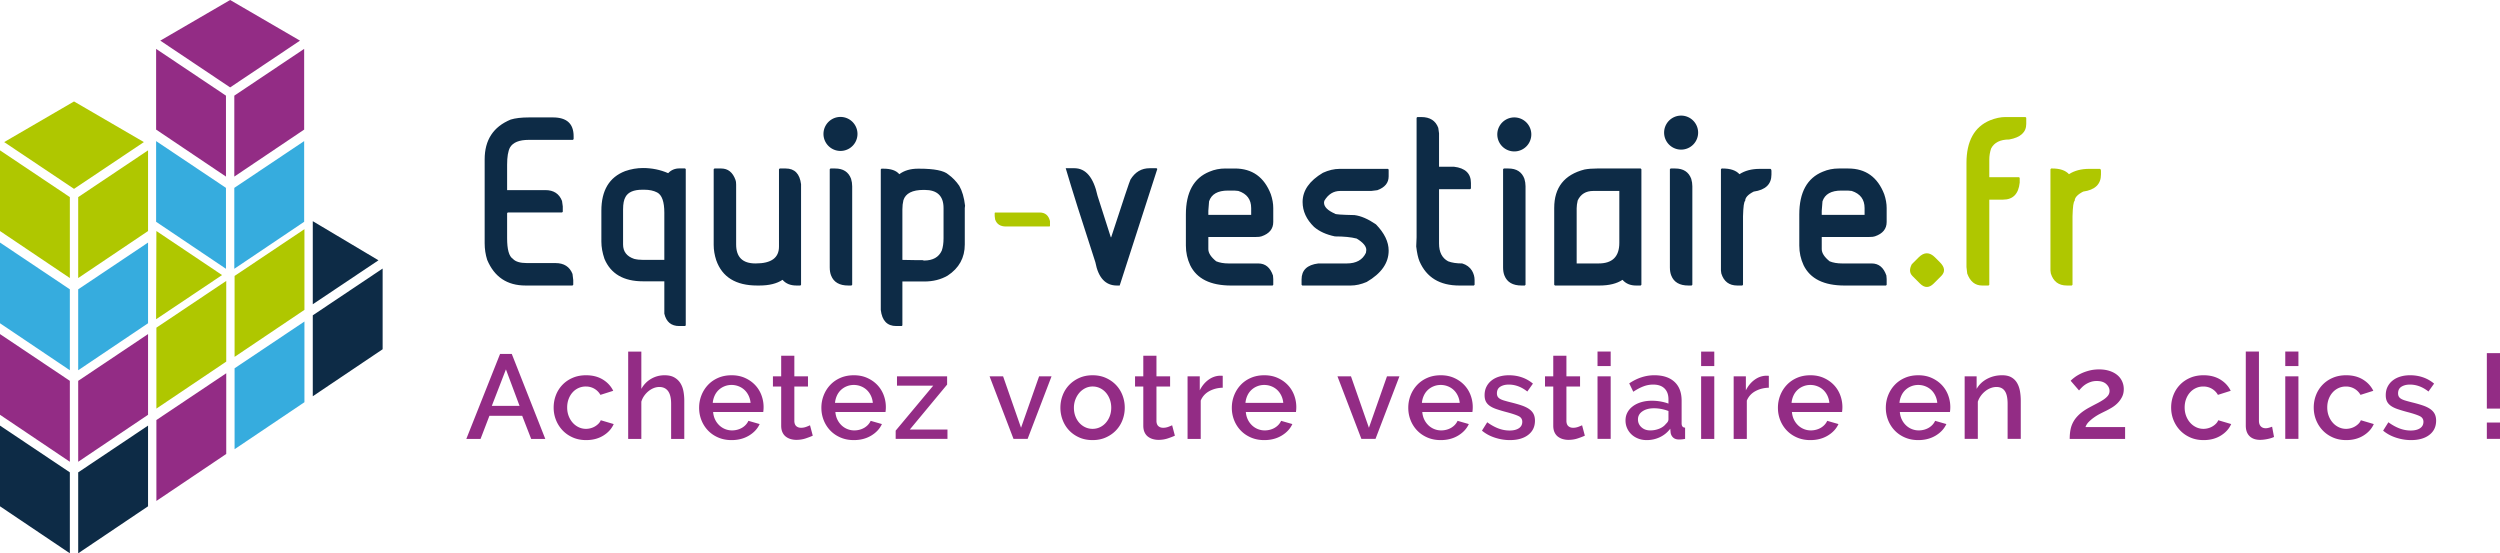
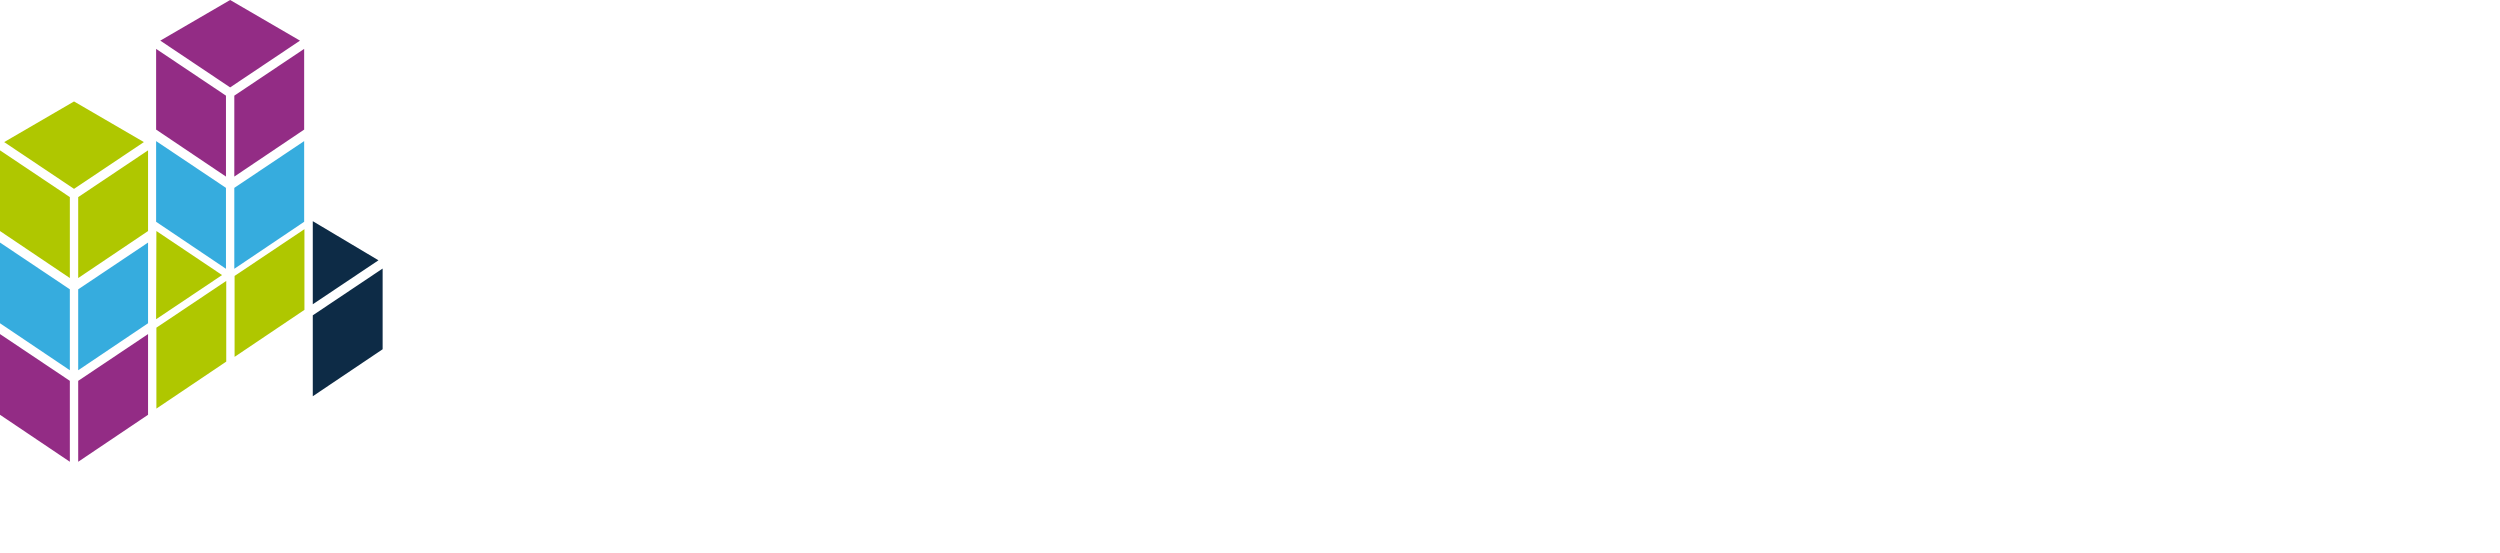
<svg xmlns="http://www.w3.org/2000/svg" xmlns:xlink="http://www.w3.org/1999/xlink" width="1145.97" height="253.623" viewBox="0 0 1145.97 253.623">
-   <path fill="#932C85" d="M103.707 171.095v36.991l-32.019 21.543v-37.096z" />
  <path fill="#AFC700" d="M103.707 128.764v36.991l-32.019 21.544v-37.097zm-32.146 17.565l30.233-20.243-30.106-20.19" />
-   <path fill="#36ACDE" d="M139.551 147.379v36.991l-32.019 21.543v-37.096z" />
  <path fill="#AFC700" d="M139.551 105.048v36.991l-32.019 21.543v-37.096z" />
-   <path fill="#0D2B46" d="M0 232.08l32.018 21.543v-37.097L0 195.089zm35.844-15.554v37.097l32.018-21.543v-36.991z" />
  <path fill="#932C85" d="M0 190.129l32.018 21.542v-37.095L0 153.136zm67.863-36.992v36.991l-32.019 21.543v-37.096z" />
  <path fill="#36ACDE" d="M0 148.177l32.018 21.543v-37.097L0 111.186zm67.863-36.992v36.991l-32.019 21.543v-37.096z" />
  <path fill="#AFC700" d="M1.912 65.131l32.019 21.438 32.02-21.438-32.02-18.623zM0 105.908l32.018 21.543V90.355L0 68.917zm67.863-36.991v36.991l-32.019 21.543V90.354z" />
  <path fill="#36ACDE" d="M71.561 64.677v36.992l32.019 21.543V86.116zm67.862 0v36.992l-32.019 21.543V86.116z" />
  <path fill="#932C85" d="M105.492 0L73.473 18.625l32.018 21.438 32.02-21.438zM71.561 22.409V59.4l32.019 21.543V43.847zm67.862 0V59.4l-32.019 21.543V43.847z" />
  <path fill="#0D2B46" d="M143.376 139.476l30.106-20.159-30.106-17.93m32.019 21.715v36.992l-32.019 21.543v-37.096z" />
  <defs>
-     <path id="a" d="M0 0h1145.969v253.623H0z" />
-   </defs>
+     </defs>
  <clipPath id="b">
    <use xlink:href="#a" overflow="visible" />
  </clipPath>
  <path clip-path="url(#b)" fill="#0D2B46" d="M242.532 53.823h10.935c6.317 0 9.476 2.873 9.476 8.619v1.329l-.343.344h-20.239c-4.346 0-7.204 1.157-8.577 3.473-.886 1.658-1.329 4.302-1.329 7.933v11.62h17.538c3.802 0 6.347 1.659 7.633 4.975l.343 2.486v2.488l-.343.299h-24.871l-.3.344v11.449c0 5.174.872 8.319 2.616 9.434 1.172 1.315 3.33 1.973 6.475 1.973h13.078c3.888 0 6.49 1.658 7.804 4.973l.344 2.83v2.146l-.344.343h-21.525c-8.434 0-14.294-3.916-17.581-11.749-.772-2.43-1.158-4.975-1.158-7.633V73.034c0-8.861 3.973-14.937 11.921-18.225 2.115-.657 4.931-.986 8.447-.986m52.211 23.198c4.088 0 7.933.787 11.535 2.358 1.373-1.458 3.102-2.186 5.189-2.186h2.53l.343.3v71.654l-.343.3h-2.658c-3.66 0-5.933-1.887-6.819-5.66V128.95h-9.777c-8.89 0-14.779-3.431-17.666-10.291-.944-2.773-1.415-5.404-1.415-7.891V96.575c0-9.29 3.63-15.336 10.891-18.139 2.717-.943 5.446-1.415 8.19-1.415m-9.133 18.953v16.081c0 3.259 1.687 5.46 5.06 6.604 1.229.314 2.644.471 4.245.471h9.605V97.518c0-5.06-1.1-8.161-3.302-9.305-1.601-.829-3.545-1.244-5.831-1.244h-.944c-3.945 0-6.518 1.102-7.718 3.302-.744 1.259-1.115 3.159-1.115 5.703m41.877-18.738h3.088c3.115 0 5.303 1.744 6.56 5.231.201.487.301 1.201.301 2.144v27.444c0 5.804 2.944 8.704 8.833 8.704h.172c7.089 0 10.634-2.572 10.634-7.717V77.579l.344-.343h2.744c4.088 0 6.431 2.401 7.032 7.204v46.097l-.3.343h-1.801c-2.773 0-4.903-.873-6.389-2.616-2.602 1.743-6.147 2.616-10.635 2.616h-.986c-9.805 0-16.066-3.873-18.782-11.622-.772-2.372-1.157-4.716-1.157-7.032V77.579l.342-.343zm53.198 0h2.101c3.715 0 6.16 1.572 7.333 4.717.342 1.143.514 2.287.514 3.43v45.154l-.344.343h-1.457c-4.031 0-6.646-1.515-7.847-4.545-.429-1.03-.644-2.287-.644-3.774V77.579l.344-.343zm23.353.086h.943c3.431 0 5.846.843 7.247 2.529 2.258-1.686 5.131-2.529 8.618-2.529h.472c6.918 0 11.378.885 13.379 2.658 1.944 1.401 3.616 3.131 5.017 5.188 1.343 2.345 2.23 5.389 2.658 9.134l-.128 1.072v16.681c0 6.089-2.616 10.849-7.847 14.279-3.088 1.8-6.661 2.702-10.72 2.702h-10.034v20.111l-.301.3h-2.529c-4.146 0-6.504-2.459-7.076-7.376v-64.45l.301-.299zm9.605 18.695v23.113l7.075.128h2.187l.643.172c4.059 0 6.776-1.515 8.148-4.545.542-1.544.814-3.43.814-5.66V95.374c0-5.545-2.888-8.319-8.662-8.319h-.472c-5.174 0-8.261 1.573-9.261 4.717-.316 1.287-.472 2.702-.472 4.245" />
  <path clip-path="url(#b)" fill="#AFC700" d="M456.161 97.408h20.38c2.534 0 4.12 1.311 4.759 3.932v2.275l-.207.207h-19.966c-2.57 0-4.225-1.068-4.966-3.207l-.206-1.552v-1.448l.206-.207z" />
  <path clip-path="url(#b)" fill="#0D2B46" d="M488.51 77.107h3.944c5.26 0 8.805 4.202 10.635 12.607l6.089 19.039h.172c5.574-17.094 8.518-25.9 8.833-26.415 2.115-3.487 5.06-5.231 8.834-5.231h3.13l.343.343-17.238 53.429h-1.287c-5.231 0-8.518-3.559-9.862-10.677-6.233-19.096-10.763-33.461-13.593-43.095m73.223.129h4.288c7.975 0 13.478 3.931 16.509 11.792.743 2.202 1.115 4.318 1.115 6.347v6.389c0 3.145-1.787 5.332-5.361 6.56-.486.201-1.357.301-2.615.301h-21.783v5.574c0 1.774 1.2 3.631 3.602 5.574 1.6.659 3.516.987 5.746.987h13.55c3.23 0 5.474 1.843 6.732 5.532l.129 1.629v2.616l-.3.343h-18.997c-9.491 0-15.752-3.103-18.782-9.305-1.316-2.83-1.973-5.832-1.973-9.005V98.334c0-10.177 3.603-16.724 10.807-19.64 2.258-.971 4.703-1.458 7.333-1.458m-7.847 19.468v1.801h19.639v-3.13c0-3.945-1.958-6.561-5.874-7.848l-1.801-.171h-2.959c-4.689 0-7.576 1.644-8.662 4.931l-.343 4.417zm60.188-19.296h22.168l.302.343v3.087c0 2.973-1.731 5.089-5.189 6.346l-2.787.343h-14.193c-3.116 0-5.561 1.516-7.332 4.546l-.129.814c0 1.917 1.673 3.602 5.017 5.06 0 .315 2.987.529 8.962.644 2.944.372 6.218 1.787 9.82 4.245 3.887 4.003 5.832 8.018 5.832 12.05 0 5.66-3.36 10.448-10.077 14.364-2.545 1.087-4.99 1.63-7.333 1.63h-22.169l-.343-.343v-2.444c0-4.26 2.557-6.704 7.676-7.333h13.035c4.345 0 7.274-1.629 8.791-4.888l.171-1.287c0-1.715-1.474-3.458-4.416-5.232-2.545-.657-5.862-.986-9.949-.986-4.002-.828-7.204-2.286-9.605-4.373-3.487-3.402-5.23-7.204-5.23-11.406 0-5.232 3.101-9.692 9.304-13.379 2.627-1.201 5.187-1.801 7.674-1.801m35.615-23.756h1.802c3.973 0 6.574 1.658 7.804 4.974l.343 2.487v15.309h6.819c5.202.599 7.803 3.086 7.803 7.46v2.488l-.342.343h-14.28v24.914c0 3.944 1.387 6.661 4.159 8.146 1.687.658 3.845.986 6.476.986 1.974.601 3.458 1.702 4.459 3.302.802 1.372 1.201 2.817 1.201 4.331v2.146l-.343.343h-6.646c-8.978 0-15.066-3.703-18.268-11.107-.658-1.571-1.158-3.844-1.501-6.817l.172-4.16V53.995l.342-.343zm39.649 23.584h2.101c3.715 0 6.16 1.572 7.333 4.717.342 1.143.514 2.287.514 3.43v45.154l-.344.343h-1.457c-4.031 0-6.646-1.515-7.847-4.545-.43-1.03-.645-2.287-.645-3.774V77.579l.345-.343zm42.82-.001h19.896l.344.343v52.958l-.344.344h-2.101c-2.63 0-4.703-.872-6.217-2.615-2.604 1.743-6.133 2.615-10.592 2.615h-20.368l-.345-.344V95.332c0-9.376 4.617-15.251 13.852-17.624 1.629-.314 3.587-.473 5.875-.473m-9.433 18.267v25.257h10.076c6.318 0 9.478-3.145 9.478-9.434V87.526h-11.921c-3.403 0-5.789 1.458-7.161 4.374-.317 1.373-.472 2.575-.472 3.602m43.077-18.266h2.102c3.715 0 6.16 1.572 7.333 4.717.342 1.143.514 2.287.514 3.43v45.154l-.344.343h-1.457c-4.031 0-6.646-1.515-7.847-4.545-.43-1.03-.645-2.287-.645-3.774V77.579l.344-.343zm23.396 0h.472c3.544 0 6.102.872 7.675 2.615 2.515-1.629 5.604-2.443 9.262-2.443h4.933c.313.114.471.443.471.985v1.63c0 4.432-2.716 7.032-8.146 7.805-2.603 1.344-3.902 2.759-3.902 4.245-.543.343-.872 2.687-.987 7.032v31.432l-.342.343h-2.273c-3.745 0-6.188-1.844-7.333-5.532l-.172-1.33V77.579l.342-.343zm53.712 0h4.288c7.975 0 13.478 3.931 16.509 11.792.743 2.202 1.115 4.318 1.115 6.347v6.389c0 3.145-1.787 5.332-5.361 6.56-.486.201-1.357.301-2.615.301h-21.783v5.574c0 1.774 1.2 3.631 3.603 5.574 1.6.659 3.516.987 5.746.987h13.55c3.23 0 5.474 1.843 6.732 5.532l.129 1.629v2.616l-.301.343h-18.995c-9.491 0-15.752-3.103-18.782-9.305-1.316-2.83-1.974-5.832-1.974-9.005V98.334c0-10.177 3.604-16.724 10.808-19.64 2.256-.971 4.701-1.458 7.331-1.458m-7.847 19.468v1.801h19.64v-3.13c0-3.945-1.958-6.561-5.874-7.848l-1.801-.171h-2.959c-4.689 0-7.576 1.644-8.662 4.931l-.344 4.417z" />
  <path clip-path="url(#b)" fill="#AFC700" d="M886.988 117.978l2.247 2.248c2.3 2.298 2.498 4.398.602 6.296l-3.449 3.448c-2.098 2.1-4.196 2.1-6.296 0l-3.447-3.448c-1.374-1.374-1.474-3.172-.3-5.397l3.148-3.147c2.498-2.498 4.995-2.499 7.495 0m32.343-64.326h9.134l.344.343v2.83c0 3.802-2.603 6.175-7.805 7.118-4.116 0-6.891 1.387-8.318 4.159-.544 1.688-.816 3.345-.816 4.975v8.147h13.638l.3.343v2.144c-.543 5.203-3.087 7.804-7.633 7.804h-6.305v39.022l-.343.343h-2.959c-3.201 0-5.474-1.83-6.817-5.489l-.344-3.002v-47.64c0-10.063 3.604-16.595 10.808-19.597 2.484-1 4.857-1.5 7.116-1.5m20.909 23.584h.473c3.544 0 6.102.872 7.675 2.615 2.515-1.629 5.603-2.443 9.262-2.443h4.933c.313.114.471.443.471.985v1.63c0 4.432-2.716 7.032-8.147 7.805-2.602 1.344-3.901 2.759-3.901 4.245-.543.343-.872 2.687-.987 7.032v31.432l-.342.343h-2.273c-3.746 0-6.188-1.844-7.333-5.532l-.172-1.33V77.579l.341-.343z" />
  <path clip-path="url(#b)" fill="#932C85" d="M229.222 162.251h5.374l15.354 38.936h-6.471l-4.112-10.584h-15.026l-4.057 10.584h-6.526l15.464-38.936zm8.938 23.801l-6.251-16.727-6.471 16.727h12.722zm15.628.767c0-2.011.347-3.911 1.042-5.703a14.092 14.092 0 0 1 2.988-4.716c1.298-1.353 2.861-2.423 4.689-3.208 1.827-.786 3.875-1.18 6.142-1.18 2.961 0 5.511.65 7.65 1.947 2.138 1.297 3.737 3.025 4.798 5.181l-5.868 1.866a7.553 7.553 0 0 0-2.796-2.825c-1.171-.676-2.468-1.014-3.894-1.014a8.034 8.034 0 0 0-6.087 2.714c-.768.86-1.371 1.874-1.81 3.043-.438 1.171-.658 2.468-.658 3.895 0 1.39.228 2.679.686 3.865.457 1.189 1.078 2.222 1.865 3.099a8.571 8.571 0 0 0 2.741 2.057 7.66 7.66 0 0 0 3.318.74c.731 0 1.462-.102 2.193-.302s1.399-.483 2.002-.851c.603-.365 1.133-.786 1.59-1.261s.795-.987 1.014-1.536l5.923 1.755c-.951 2.158-2.541 3.921-4.771 5.292s-4.862 2.058-7.896 2.058c-2.231 0-4.259-.403-6.087-1.207-1.829-.805-3.392-1.893-4.689-3.264a14.78 14.78 0 0 1-3.016-4.743c-.713-1.791-1.069-3.691-1.069-5.702m59.881 14.368h-6.032V185.12c0-2.632-.466-4.579-1.399-5.84-.932-1.262-2.275-1.893-4.03-1.893-.841 0-1.682.164-2.522.493a9.022 9.022 0 0 0-2.386 1.399c-.75.603-1.417 1.314-2.002 2.138s-1.024 1.729-1.316 2.714v17.056h-6.032v-40.031h6.032v17.108c1.097-1.974 2.586-3.51 4.47-4.605 1.882-1.097 3.939-1.646 6.169-1.646 1.791 0 3.263.32 4.414.959 1.152.642 2.074 1.49 2.769 2.551.695 1.061 1.179 2.295 1.454 3.702.274 1.406.411 2.897.411 4.469v17.493zm21.659.548c-2.229 0-4.259-.394-6.087-1.18-1.828-.785-3.391-1.854-4.688-3.208a14.452 14.452 0 0 1-3.016-4.717c-.713-1.79-1.069-3.691-1.069-5.702s.356-3.921 1.069-5.73a14.713 14.713 0 0 1 3.016-4.771c1.297-1.371 2.86-2.449 4.688-3.235s3.875-1.179 6.143-1.179c2.229 0 4.249.401 6.059 1.206s3.354 1.874 4.633 3.208a13.768 13.768 0 0 1 2.935 4.66 15.502 15.502 0 0 1 .959 6.8c-.036.384-.073.704-.11.96h-22.976c.109 1.278.411 2.432.904 3.454a9.084 9.084 0 0 0 1.92 2.659 8.363 8.363 0 0 0 2.687 1.728 8.392 8.392 0 0 0 3.153.603c.804 0 1.599-.1 2.386-.301a8.451 8.451 0 0 0 2.166-.877 7.744 7.744 0 0 0 1.755-1.398c.51-.55.913-1.151 1.206-1.81l5.154 1.48c-.986 2.156-2.623 3.921-4.907 5.292-2.285 1.373-4.946 2.058-7.98 2.058m8.72-17.054a9.658 9.658 0 0 0-.905-3.346c-.493-1.022-1.124-1.892-1.892-2.604a8.417 8.417 0 0 0-2.687-1.672 8.778 8.778 0 0 0-3.236-.604 8.564 8.564 0 0 0-3.208.604 8.487 8.487 0 0 0-2.659 1.672 8.251 8.251 0 0 0-1.864 2.604 10.039 10.039 0 0 0-.878 3.346h17.329zm28.515 15.025c-.768.365-1.829.776-3.181 1.232-1.353.457-2.797.687-4.332.687a9.143 9.143 0 0 1-2.687-.385c-.841-.255-1.581-.639-2.221-1.15s-1.142-1.179-1.508-2.002c-.366-.822-.549-1.818-.549-2.988v-17.932h-3.783v-4.661h3.783v-9.433h6.033v9.433h6.252v4.661h-6.252v16.013c.073 1.023.392 1.763.96 2.22.566.457 1.269.687 2.111.687.84 0 1.645-.146 2.412-.439.769-.293 1.334-.53 1.7-.713l1.262 4.77zm18.807 2.029c-2.229 0-4.259-.394-6.087-1.18-1.828-.785-3.39-1.854-4.688-3.208a14.452 14.452 0 0 1-3.016-4.717c-.713-1.79-1.069-3.691-1.069-5.702s.356-3.921 1.069-5.73c.713-1.81 1.718-3.399 3.016-4.771s2.86-2.449 4.688-3.235 3.875-1.179 6.143-1.179c2.229 0 4.249.401 6.059 1.206s3.354 1.874 4.633 3.208a13.768 13.768 0 0 1 2.935 4.66 15.502 15.502 0 0 1 .959 6.8c-.036.384-.073.704-.11.96h-22.976c.109 1.278.411 2.432.904 3.454a9.084 9.084 0 0 0 1.92 2.659 8.363 8.363 0 0 0 2.687 1.728 8.392 8.392 0 0 0 3.153.603c.804 0 1.599-.1 2.386-.301a8.451 8.451 0 0 0 2.166-.877 7.744 7.744 0 0 0 1.755-1.398c.51-.55.913-1.151 1.206-1.81l5.154 1.48c-.986 2.156-2.623 3.921-4.907 5.292-2.285 1.373-4.946 2.058-7.98 2.058m8.72-17.054a9.658 9.658 0 0 0-.905-3.346c-.493-1.022-1.124-1.892-1.892-2.604a8.417 8.417 0 0 0-2.687-1.672 8.778 8.778 0 0 0-3.236-.604 8.564 8.564 0 0 0-3.208.604 8.487 8.487 0 0 0-2.659 1.672 8.251 8.251 0 0 0-1.864 2.604 10.039 10.039 0 0 0-.878 3.346h17.329zm10.473 12.721l17.219-20.618h-16.615v-4.278h22.976v3.784l-17.109 20.619h17.274v4.277h-23.745zm54.015 3.785l-10.969-28.681h6.198l8.225 23.58 8.28-23.58h5.703l-10.966 28.681zm36.247.548c-2.267 0-4.305-.404-6.115-1.207-1.809-.804-3.354-1.882-4.633-3.236-1.281-1.351-2.268-2.933-2.961-4.742a15.675 15.675 0 0 1-1.042-5.677c0-1.973.346-3.865 1.042-5.675a14.01 14.01 0 0 1 2.988-4.744c1.298-1.352 2.852-2.43 4.661-3.234 1.81-.805 3.829-1.206 6.06-1.206 2.229 0 4.25.401 6.059 1.206 1.81.805 3.364 1.883 4.661 3.234a14.078 14.078 0 0 1 2.989 4.744 15.718 15.718 0 0 1 1.042 5.675c0 1.976-.348 3.867-1.042 5.677a14.02 14.02 0 0 1-2.989 4.742c-1.297 1.354-2.851 2.433-4.661 3.236-1.809.803-3.83 1.207-6.059 1.207m-8.555-14.806c0 1.39.22 2.669.658 3.839.439 1.17 1.042 2.184 1.81 3.043a8.448 8.448 0 0 0 2.715 2.028 7.784 7.784 0 0 0 3.372.74 7.789 7.789 0 0 0 3.373-.74 8.27 8.27 0 0 0 2.714-2.057 9.848 9.848 0 0 0 1.809-3.07c.439-1.17.658-2.448.658-3.839 0-1.351-.219-2.623-.658-3.811-.438-1.188-1.042-2.221-1.809-3.099a8.297 8.297 0 0 0-2.714-2.057 7.789 7.789 0 0 0-3.373-.74c-1.17 0-2.276.257-3.318.769a8.642 8.642 0 0 0-2.715 2.084c-.767.877-1.379 1.91-1.836 3.098a10.53 10.53 0 0 0-.686 3.812m46.282 12.777c-.768.365-1.829.776-3.181 1.232-1.353.457-2.797.687-4.332.687a9.143 9.143 0 0 1-2.687-.385 6.579 6.579 0 0 1-2.221-1.15c-.64-.512-1.142-1.179-1.508-2.002-.366-.822-.549-1.818-.549-2.988v-17.932h-3.783v-4.661h3.783v-9.433h6.033v9.433h6.252v4.661h-6.252v16.013c.073 1.023.392 1.763.96 2.22.566.457 1.269.687 2.111.687.84 0 1.645-.146 2.412-.439.769-.293 1.334-.53 1.7-.713l1.262 4.77zm21.934-21.99c-2.34.073-4.414.612-6.224 1.617-1.809 1.007-3.098 2.441-3.866 4.306v17.548h-6.032v-28.68h5.594v6.416c.986-1.976 2.275-3.556 3.866-4.743 1.59-1.188 3.298-1.838 5.127-1.947h.904c.237 0 .447.018.631.054v5.429zm19.028 24.019c-2.229 0-4.259-.394-6.087-1.18-1.828-.785-3.39-1.854-4.688-3.208a14.452 14.452 0 0 1-3.016-4.717c-.713-1.79-1.069-3.691-1.069-5.702s.356-3.921 1.069-5.73a14.713 14.713 0 0 1 3.016-4.771c1.298-1.371 2.86-2.449 4.688-3.235s3.875-1.179 6.144-1.179c2.229 0 4.248.401 6.059 1.206 1.81.805 3.354 1.874 4.633 3.208a13.786 13.786 0 0 1 2.936 4.66 15.502 15.502 0 0 1 .959 6.8c-.036.384-.073.704-.11.96H571.07c.109 1.278.411 2.432.904 3.454a9.084 9.084 0 0 0 1.92 2.659 8.368 8.368 0 0 0 2.688 1.728 8.392 8.392 0 0 0 3.153.603c.804 0 1.599-.1 2.386-.301a8.451 8.451 0 0 0 2.166-.877 7.788 7.788 0 0 0 1.755-1.398c.51-.55.913-1.151 1.206-1.81l5.153 1.48c-.985 2.156-2.623 3.921-4.906 5.292-2.286 1.373-4.947 2.058-7.981 2.058m8.72-17.054a9.658 9.658 0 0 0-.905-3.346c-.493-1.022-1.124-1.892-1.893-2.604a8.417 8.417 0 0 0-2.687-1.672c-1.024-.402-2.104-.604-3.236-.604s-2.202.202-3.208.604a8.487 8.487 0 0 0-2.659 1.672 8.251 8.251 0 0 0-1.864 2.604 10.039 10.039 0 0 0-.878 3.346h17.33zm35.807 16.506l-10.968-28.681h6.198l8.224 23.58 8.28-23.58h5.704l-10.966 28.681zm36.355.548c-2.229 0-4.259-.394-6.087-1.18-1.828-.785-3.39-1.854-4.688-3.208a14.438 14.438 0 0 1-3.017-4.717c-.713-1.79-1.068-3.691-1.068-5.702s.355-3.921 1.068-5.73 1.718-3.399 3.017-4.771c1.298-1.371 2.859-2.449 4.688-3.235s3.875-1.179 6.144-1.179c2.229 0 4.248.401 6.059 1.206 1.81.805 3.354 1.874 4.633 3.208a13.786 13.786 0 0 1 2.936 4.66 15.502 15.502 0 0 1 .959 6.8c-.036.384-.073.704-.11.96h-22.976c.108 1.278.41 2.432.903 3.454a9.084 9.084 0 0 0 1.92 2.659 8.368 8.368 0 0 0 2.688 1.728 8.392 8.392 0 0 0 3.153.603c.804 0 1.599-.1 2.386-.301a8.451 8.451 0 0 0 2.166-.877 7.788 7.788 0 0 0 1.755-1.398c.51-.55.913-1.151 1.206-1.81l5.153 1.48c-.985 2.156-2.623 3.921-4.906 5.292-2.286 1.373-4.947 2.058-7.982 2.058m8.721-17.054a9.658 9.658 0 0 0-.905-3.346c-.493-1.022-1.124-1.892-1.893-2.604a8.417 8.417 0 0 0-2.687-1.672c-1.024-.402-2.104-.604-3.236-.604s-2.202.202-3.208.604a8.487 8.487 0 0 0-2.659 1.672 8.233 8.233 0 0 0-1.863 2.604 9.991 9.991 0 0 0-.878 3.346h17.329zm22.975 17.054c-2.303 0-4.598-.376-6.882-1.125-2.285-.748-4.25-1.817-5.894-3.208l2.412-3.839c1.718 1.243 3.418 2.186 5.1 2.824 1.682.641 3.4.959 5.155.959 1.791 0 3.208-.346 4.25-1.042 1.042-.692 1.562-1.68 1.562-2.961 0-1.206-.585-2.084-1.755-2.631-1.17-.549-2.998-1.152-5.482-1.81a70.464 70.464 0 0 1-4.607-1.371c-1.28-.439-2.322-.95-3.126-1.535s-1.389-1.262-1.754-2.03c-.366-.767-.548-1.7-.548-2.796 0-1.462.282-2.76.849-3.894a8.36 8.36 0 0 1 2.359-2.879c1.005-.785 2.183-1.38 3.537-1.782 1.351-.402 2.813-.604 4.387-.604 2.156 0 4.167.328 6.032.987a15.732 15.732 0 0 1 4.989 2.851l-2.576 3.619c-2.67-2.119-5.503-3.18-8.5-3.18-1.535 0-2.824.321-3.866.96-1.042.64-1.563 1.654-1.563 3.044 0 .585.11 1.078.329 1.48.22.401.575.75 1.07 1.042.493.293 1.131.558 1.919.795a64.04 64.04 0 0 0 2.933.795c1.938.475 3.61.951 5.019 1.426 1.407.475 2.567 1.033 3.481 1.673.913.639 1.591 1.389 2.029 2.248.439.859.658 1.891.658 3.098 0 2.741-1.034 4.907-3.099 6.498-2.066 1.591-4.871 2.388-8.418 2.388m34.383-2.029c-.768.365-1.828.776-3.181 1.232-1.353.457-2.797.687-4.332.687a9.143 9.143 0 0 1-2.687-.385 6.584 6.584 0 0 1-2.222-1.15c-.64-.512-1.142-1.179-1.508-2.002-.366-.822-.549-1.818-.549-2.988v-17.932h-3.783v-4.661h3.783v-9.433h6.033v9.433h6.252v4.661h-6.252v16.013c.073 1.023.392 1.763.96 2.22.565.457 1.269.687 2.111.687.84 0 1.645-.146 2.411-.439.77-.293 1.334-.53 1.7-.713l1.264 4.77zm5.812-38.551h6.032v6.636h-6.032v-6.636zm0 11.351h6.032v28.681h-6.032v-28.681zm22.536 29.228c-1.389 0-2.677-.229-3.865-.685-1.188-.457-2.213-1.088-3.071-1.894a8.835 8.835 0 0 1-2.028-2.851c-.493-1.097-.741-2.284-.741-3.565 0-1.351.292-2.576.878-3.674.584-1.096 1.416-2.046 2.495-2.851 1.078-.804 2.357-1.426 3.838-1.864 1.482-.438 3.118-.659 4.909-.659 1.352 0 2.687.12 4.003.357 1.316.238 2.503.557 3.563.96v-1.976c0-2.118-.603-3.773-1.81-4.963-1.206-1.187-2.943-1.781-5.209-1.781a12.53 12.53 0 0 0-4.524.851c-1.479.567-3.008 1.38-4.579 2.44l-1.863-3.84c3.691-2.484 7.529-3.728 11.515-3.728 3.948 0 7.021 1.006 9.213 3.015 2.194 2.012 3.29 4.9 3.29 8.664v10.365c0 1.28.529 1.938 1.591 1.974v5.155c-.586.109-1.089.182-1.509.219-.42.035-.832.056-1.232.056-1.172 0-2.075-.292-2.716-.878-.64-.584-1.032-1.334-1.179-2.248l-.164-1.811a12.76 12.76 0 0 1-4.744 3.867c-1.884.898-3.903 1.345-6.061 1.345m1.646-4.441c1.463 0 2.843-.266 4.142-.795 1.296-.529 2.311-1.27 3.043-2.222.767-.658 1.15-1.352 1.15-2.084v-3.784c-1.022-.4-2.11-.713-3.263-.931-1.15-.22-2.274-.33-3.372-.33-2.158 0-3.921.466-5.292 1.399-1.371.932-2.056 2.166-2.056 3.701 0 1.426.529 2.624 1.59 3.592 1.06.97 2.412 1.454 4.058 1.454m23.306-36.138h6.031v6.636h-6.031v-6.636zm0 11.351h6.031v28.681h-6.031v-28.681zm31.038 5.21c-2.341.073-4.414.612-6.225 1.617-1.809 1.007-3.098 2.441-3.866 4.306v17.548h-6.031v-28.68h5.594v6.416c.985-1.976 2.274-3.556 3.866-4.743 1.59-1.188 3.298-1.838 5.127-1.947h.903c.237 0 .447.018.632.054v5.429zm19.026 24.019c-2.229 0-4.259-.394-6.087-1.18-1.828-.785-3.39-1.854-4.688-3.208a14.438 14.438 0 0 1-3.017-4.717c-.713-1.79-1.068-3.691-1.068-5.702s.355-3.921 1.068-5.73 1.718-3.399 3.017-4.771c1.298-1.371 2.859-2.449 4.688-3.235s3.875-1.179 6.144-1.179c2.229 0 4.249.401 6.059 1.206s3.354 1.874 4.633 3.208a13.786 13.786 0 0 1 2.936 4.66 15.502 15.502 0 0 1 .959 6.8c-.036.384-.073.704-.11.96h-22.976c.108 1.278.41 2.432.903 3.454a9.084 9.084 0 0 0 1.92 2.659 8.368 8.368 0 0 0 2.688 1.728 8.391 8.391 0 0 0 3.152.603c.805 0 1.6-.1 2.387-.301a8.451 8.451 0 0 0 2.166-.877 7.744 7.744 0 0 0 1.755-1.398c.51-.55.913-1.151 1.206-1.81l5.154 1.48c-.986 2.156-2.623 3.921-4.907 5.292-2.287 1.373-4.948 2.058-7.982 2.058m8.72-17.054a9.636 9.636 0 0 0-.904-3.346c-.493-1.022-1.124-1.892-1.893-2.604a8.417 8.417 0 0 0-2.687-1.672c-1.024-.402-2.104-.604-3.236-.604s-2.202.202-3.208.604a8.487 8.487 0 0 0-2.659 1.672 8.233 8.233 0 0 0-1.863 2.604 9.991 9.991 0 0 0-.878 3.346h17.328zm40.742 17.054c-2.229 0-4.259-.394-6.087-1.18-1.828-.785-3.39-1.854-4.688-3.208a14.438 14.438 0 0 1-3.017-4.717c-.713-1.79-1.068-3.691-1.068-5.702s.355-3.921 1.068-5.73 1.718-3.399 3.017-4.771c1.298-1.371 2.859-2.449 4.688-3.235s3.875-1.179 6.144-1.179c2.229 0 4.248.401 6.059 1.206 1.81.805 3.354 1.874 4.633 3.208a13.786 13.786 0 0 1 2.936 4.66 15.502 15.502 0 0 1 .959 6.8c-.036.384-.073.704-.11.96h-22.976c.108 1.278.41 2.432.903 3.454a9.084 9.084 0 0 0 1.92 2.659 8.368 8.368 0 0 0 2.688 1.728 8.392 8.392 0 0 0 3.153.603c.804 0 1.599-.1 2.386-.301a8.451 8.451 0 0 0 2.166-.877 7.788 7.788 0 0 0 1.755-1.398c.51-.55.913-1.151 1.206-1.81l5.153 1.48c-.985 2.156-2.623 3.921-4.906 5.292-2.287 1.373-4.948 2.058-7.982 2.058m8.72-17.054a9.658 9.658 0 0 0-.905-3.346c-.493-1.022-1.124-1.892-1.893-2.604a8.417 8.417 0 0 0-2.687-1.672c-1.024-.402-2.104-.604-3.236-.604s-2.202.202-3.208.604a8.487 8.487 0 0 0-2.659 1.672 8.233 8.233 0 0 0-1.863 2.604 9.991 9.991 0 0 0-.878 3.346h17.329zm38.276 16.506h-6.032V185.12c0-2.705-.431-4.67-1.289-5.895-.86-1.226-2.13-1.838-3.812-1.838-.878 0-1.755.164-2.633.493a9.184 9.184 0 0 0-2.466 1.399 10.803 10.803 0 0 0-2.057 2.138 9.839 9.839 0 0 0-1.399 2.714v17.056h-6.032v-28.681h5.484v5.758c1.096-1.937 2.687-3.463 4.771-4.578 2.084-1.114 4.388-1.673 6.909-1.673 1.718 0 3.126.312 4.224.933a6.965 6.965 0 0 1 2.604 2.55c.64 1.079 1.088 2.322 1.344 3.729.255 1.406.385 2.897.385 4.469v17.493zm22.428 0c0-1.535.128-2.961.384-4.277.256-1.317.713-2.55 1.371-3.702.657-1.151 1.554-2.249 2.687-3.29 1.132-1.042 2.595-2.056 4.387-3.044a196.627 196.627 0 0 1 3.619-1.918 32.753 32.753 0 0 0 2.989-1.728c.858-.566 1.543-1.17 2.056-1.811a3.443 3.443 0 0 0 .769-2.22c0-1.17-.503-2.222-1.508-3.154-1.007-.932-2.46-1.397-4.359-1.397-.988 0-1.894.137-2.715.411-.823.274-1.573.621-2.248 1.042-.677.421-1.271.887-1.783 1.398s-.968 1.005-1.371 1.48l-3.839-4.441c.366-.403.942-.906 1.728-1.509.786-.604 1.736-1.179 2.853-1.728 1.115-.549 2.385-1.014 3.811-1.397 1.427-.384 2.979-.576 4.661-.576 1.755 0 3.335.228 4.743.685s2.596 1.089 3.565 1.893a8.101 8.101 0 0 1 2.221 2.879 8.52 8.52 0 0 1 .767 3.592c0 1.354-.272 2.56-.821 3.619a11.254 11.254 0 0 1-2.029 2.797 13.453 13.453 0 0 1-2.632 2.056 39.532 39.532 0 0 1-2.632 1.453c-.769.366-1.638.795-2.606 1.289a23.884 23.884 0 0 0-2.823 1.7 18.492 18.492 0 0 0-2.468 2.056c-.732.732-1.243 1.535-1.536 2.413h18.152v5.43h-25.393zm46.5-14.368c0-2.011.348-3.911 1.043-5.703.692-1.791 1.689-3.363 2.987-4.716s2.861-2.423 4.689-3.208c1.828-.786 3.875-1.18 6.141-1.18 2.962 0 5.512.65 7.651 1.947 2.138 1.297 3.736 3.025 4.798 5.181l-5.868 1.866a7.553 7.553 0 0 0-2.796-2.825c-1.171-.676-2.468-1.014-3.894-1.014-1.206 0-2.33.238-3.372.713s-1.947 1.143-2.716 2.001c-.768.86-1.371 1.874-1.81 3.043-.438 1.171-.658 2.468-.658 3.895 0 1.39.229 2.679.687 3.865.457 1.189 1.078 2.222 1.863 3.099a8.586 8.586 0 0 0 2.742 2.057 7.663 7.663 0 0 0 3.318.74c.73 0 1.462-.102 2.192-.302a7.779 7.779 0 0 0 2.003-.851c.603-.365 1.133-.786 1.59-1.261s.796-.987 1.014-1.536l5.923 1.755c-.951 2.158-2.542 3.921-4.771 5.292-2.23 1.371-4.862 2.058-7.897 2.058-2.229 0-4.258-.403-6.087-1.207-1.828-.805-3.39-1.893-4.688-3.264-1.299-1.371-2.304-2.952-3.017-4.743s-1.067-3.691-1.067-5.702m34.218-25.664h6.031v31.751c0 1.061.275 1.892.822 2.495.549.604 1.316.903 2.304.903.402 0 .868-.071 1.399-.218a16.133 16.133 0 0 0 1.507-.494l.877 4.716c-.877.403-1.919.723-3.125.959-1.207.238-2.285.357-3.235.357-2.084 0-3.701-.567-4.853-1.7-1.152-1.132-1.728-2.742-1.728-4.826v-33.943zm18.096 0h6.032v6.636h-6.032v-6.636zm0 11.351h6.032v28.681h-6.032v-28.681zm13.051 14.313c0-2.011.347-3.911 1.041-5.703.693-1.791 1.69-3.363 2.988-4.716s2.861-2.423 4.689-3.208c1.828-.786 3.875-1.18 6.141-1.18 2.962 0 5.512.65 7.651 1.947 2.138 1.297 3.736 3.025 4.798 5.181l-5.868 1.866a7.553 7.553 0 0 0-2.796-2.825c-1.171-.676-2.468-1.014-3.895-1.014-1.205 0-2.33.238-3.371.713a8.145 8.145 0 0 0-2.716 2.001c-.768.86-1.37 1.874-1.81 3.043-.438 1.171-.658 2.468-.658 3.895 0 1.39.229 2.679.687 3.865.457 1.189 1.077 2.222 1.863 3.099a8.586 8.586 0 0 0 2.742 2.057 7.663 7.663 0 0 0 3.318.74c.73 0 1.462-.102 2.192-.302a7.757 7.757 0 0 0 2.002-.851c.604-.365 1.134-.786 1.591-1.261s.796-.987 1.014-1.536l5.923 1.755c-.951 2.158-2.542 3.921-4.771 5.292-2.23 1.371-4.862 2.058-7.897 2.058-2.229 0-4.258-.403-6.087-1.207-1.828-.805-3.39-1.893-4.688-3.264-1.298-1.371-2.303-2.952-3.016-4.743s-1.067-3.691-1.067-5.702m44.582 14.916c-2.304 0-4.599-.376-6.883-1.125-2.285-.748-4.25-1.817-5.894-3.208l2.412-3.839c1.718 1.243 3.418 2.186 5.1 2.824 1.681.641 3.4.959 5.155.959 1.791 0 3.208-.346 4.25-1.042 1.042-.692 1.562-1.68 1.562-2.961 0-1.206-.585-2.084-1.755-2.631-1.17-.549-2.998-1.152-5.482-1.81a70.464 70.464 0 0 1-4.607-1.371c-1.28-.439-2.322-.95-3.126-1.535s-1.389-1.262-1.754-2.03c-.366-.767-.548-1.7-.548-2.796 0-1.462.281-2.76.849-3.894s1.354-2.093 2.359-2.879c1.005-.785 2.183-1.38 3.537-1.782 1.351-.402 2.813-.604 4.387-.604 2.156 0 4.167.328 6.032.987a15.747 15.747 0 0 1 4.99 2.851l-2.577 3.619c-2.671-2.119-5.503-3.18-8.5-3.18-1.535 0-2.824.321-3.866.96-1.042.64-1.563 1.654-1.563 3.044 0 .585.11 1.078.329 1.48.219.401.575.75 1.07 1.042.493.293 1.131.558 1.919.795a64.04 64.04 0 0 0 2.933.795c1.938.475 3.61.951 5.019 1.426 1.407.475 2.567 1.033 3.481 1.673.913.639 1.59 1.389 2.029 2.248s.658 1.891.658 3.098c0 2.741-1.034 4.907-3.098 6.498-2.067 1.591-4.873 2.388-8.418 2.388m34.766-39.867h6.031v25.444h-6.031v-25.444zm0 31.805h6.031v7.514h-6.031v-7.514z" />
  <path clip-path="url(#b)" fill="#0D2B46" d="M393.061 61.395a7.795 7.795 0 1 0-15.59-.001 7.795 7.795 0 0 0 15.59.001m308.875.223a7.796 7.796 0 0 0-7.797-7.795 7.795 7.795 0 1 0 0 15.591 7.796 7.796 0 0 0 7.797-7.796m76.464-.83a7.795 7.795 0 0 0-7.796-7.795 7.795 7.795 0 1 0 0 15.591 7.796 7.796 0 0 0 7.796-7.796" />
</svg>